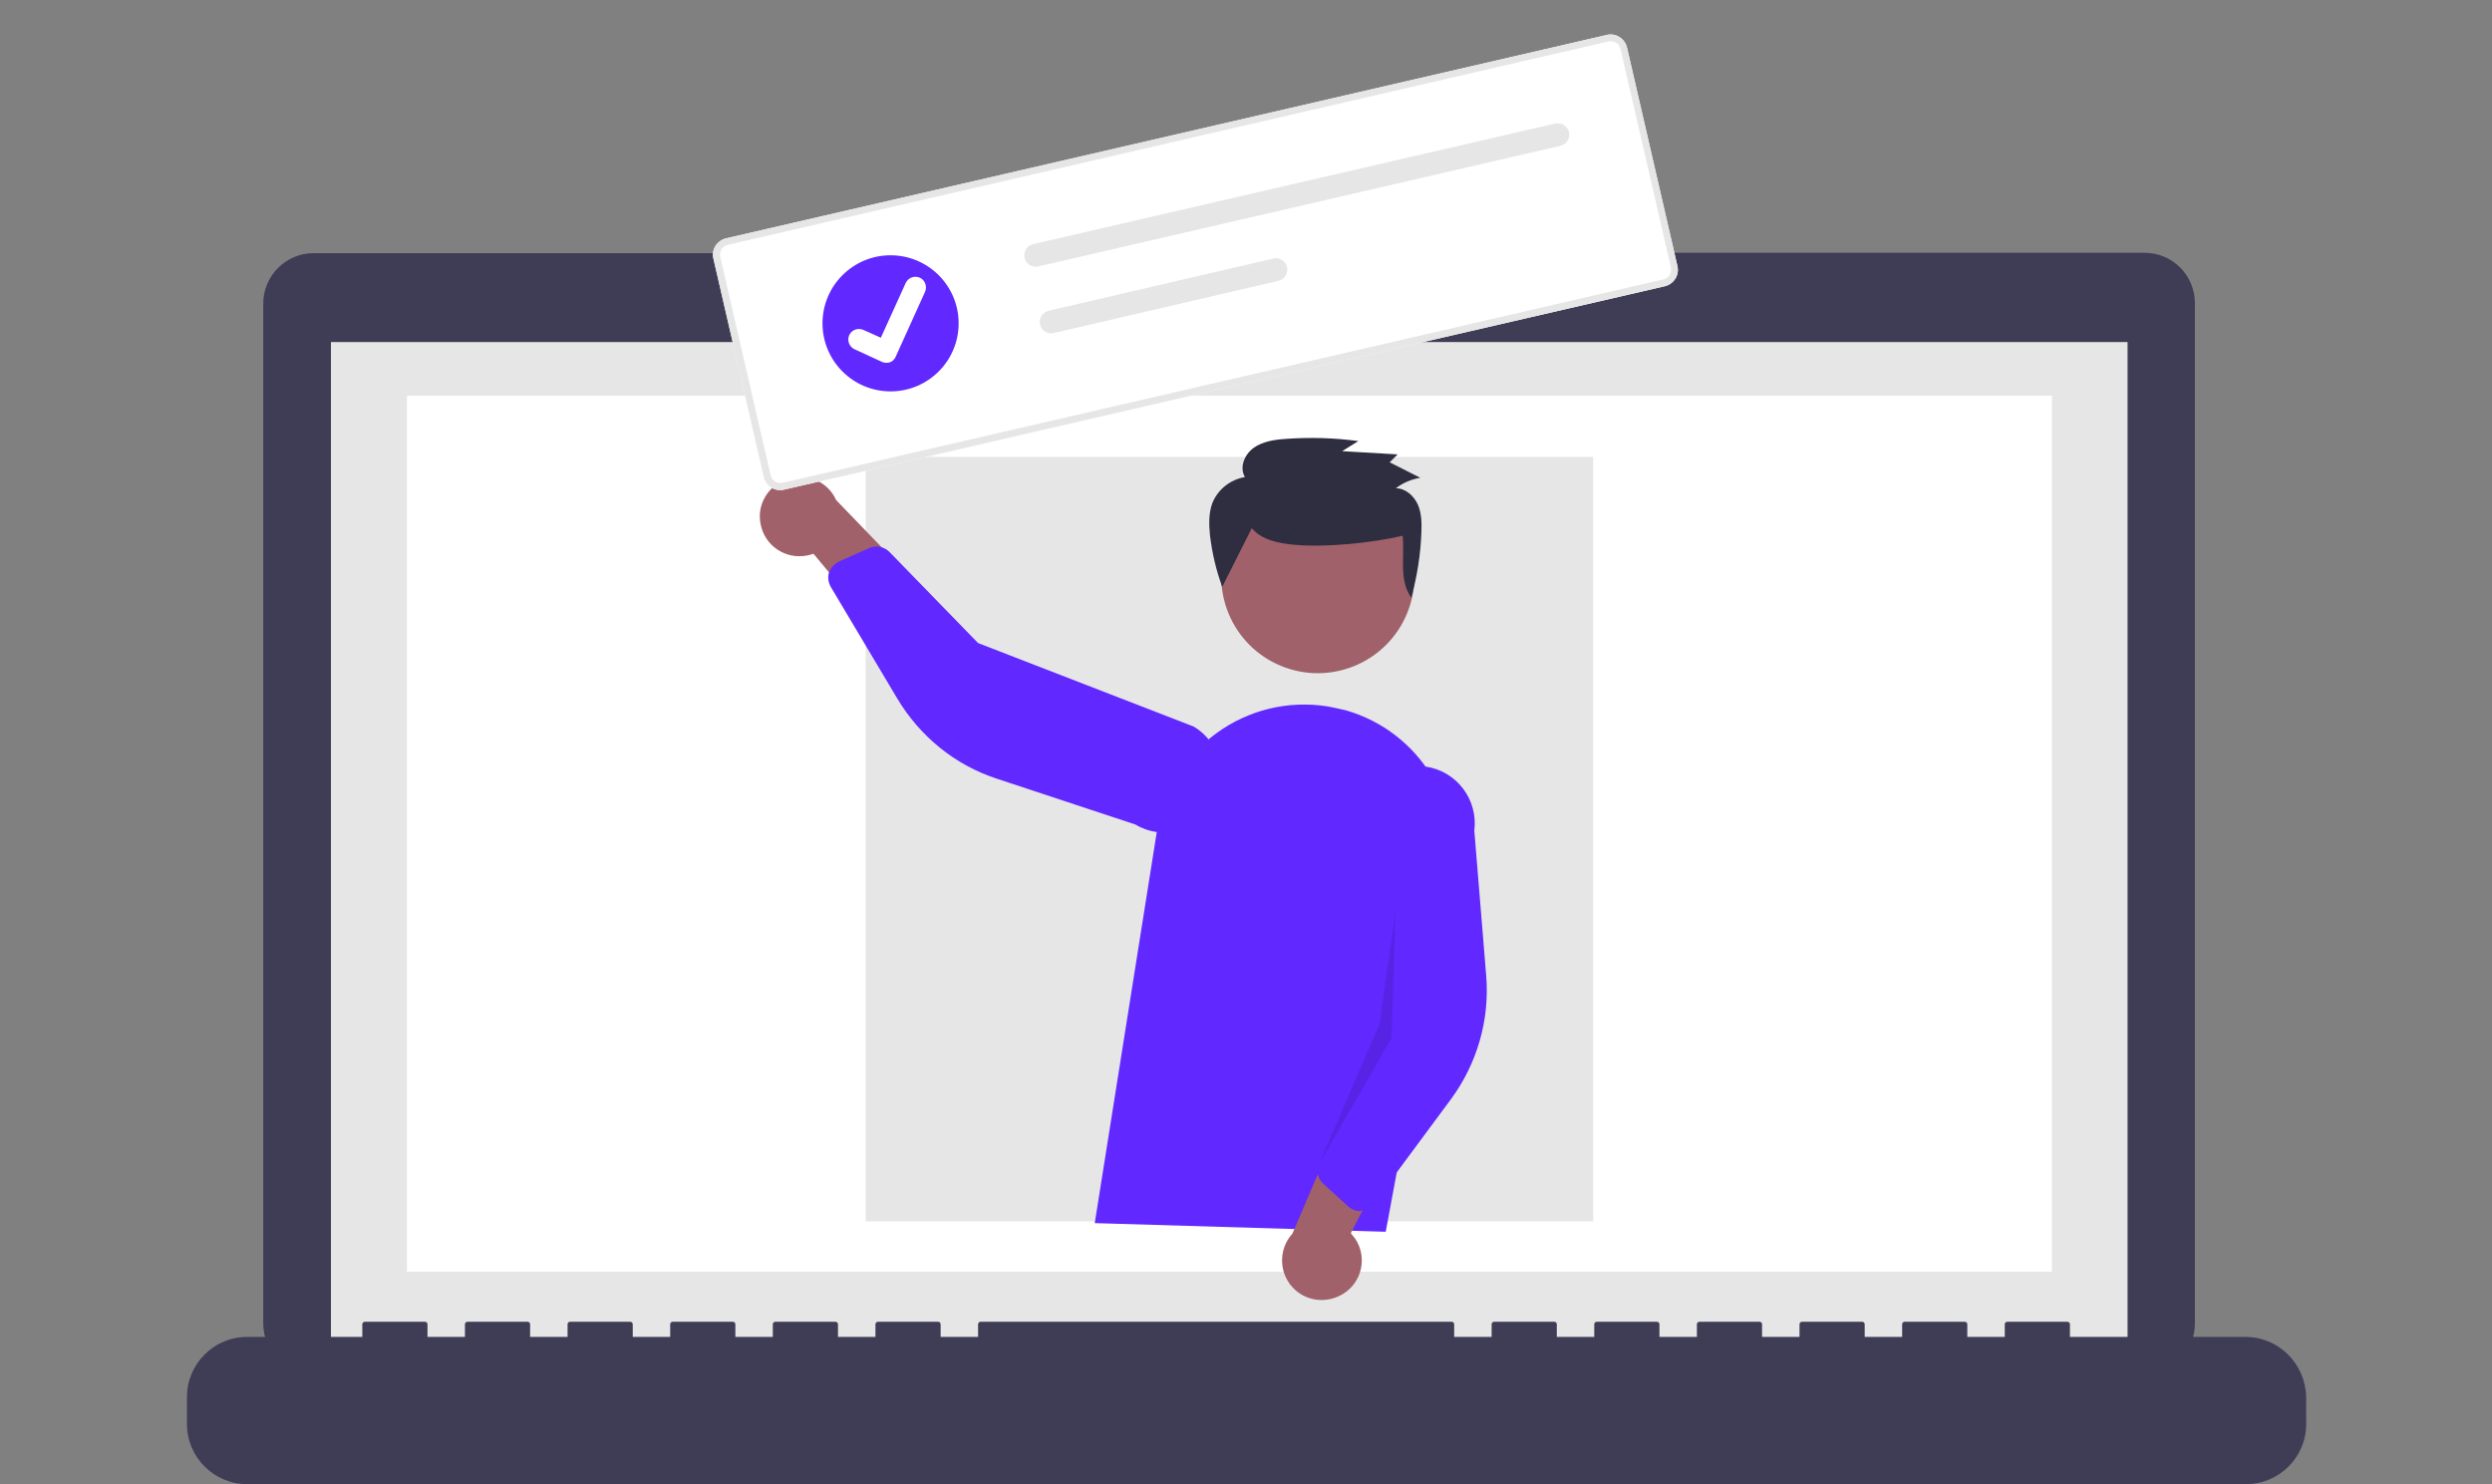
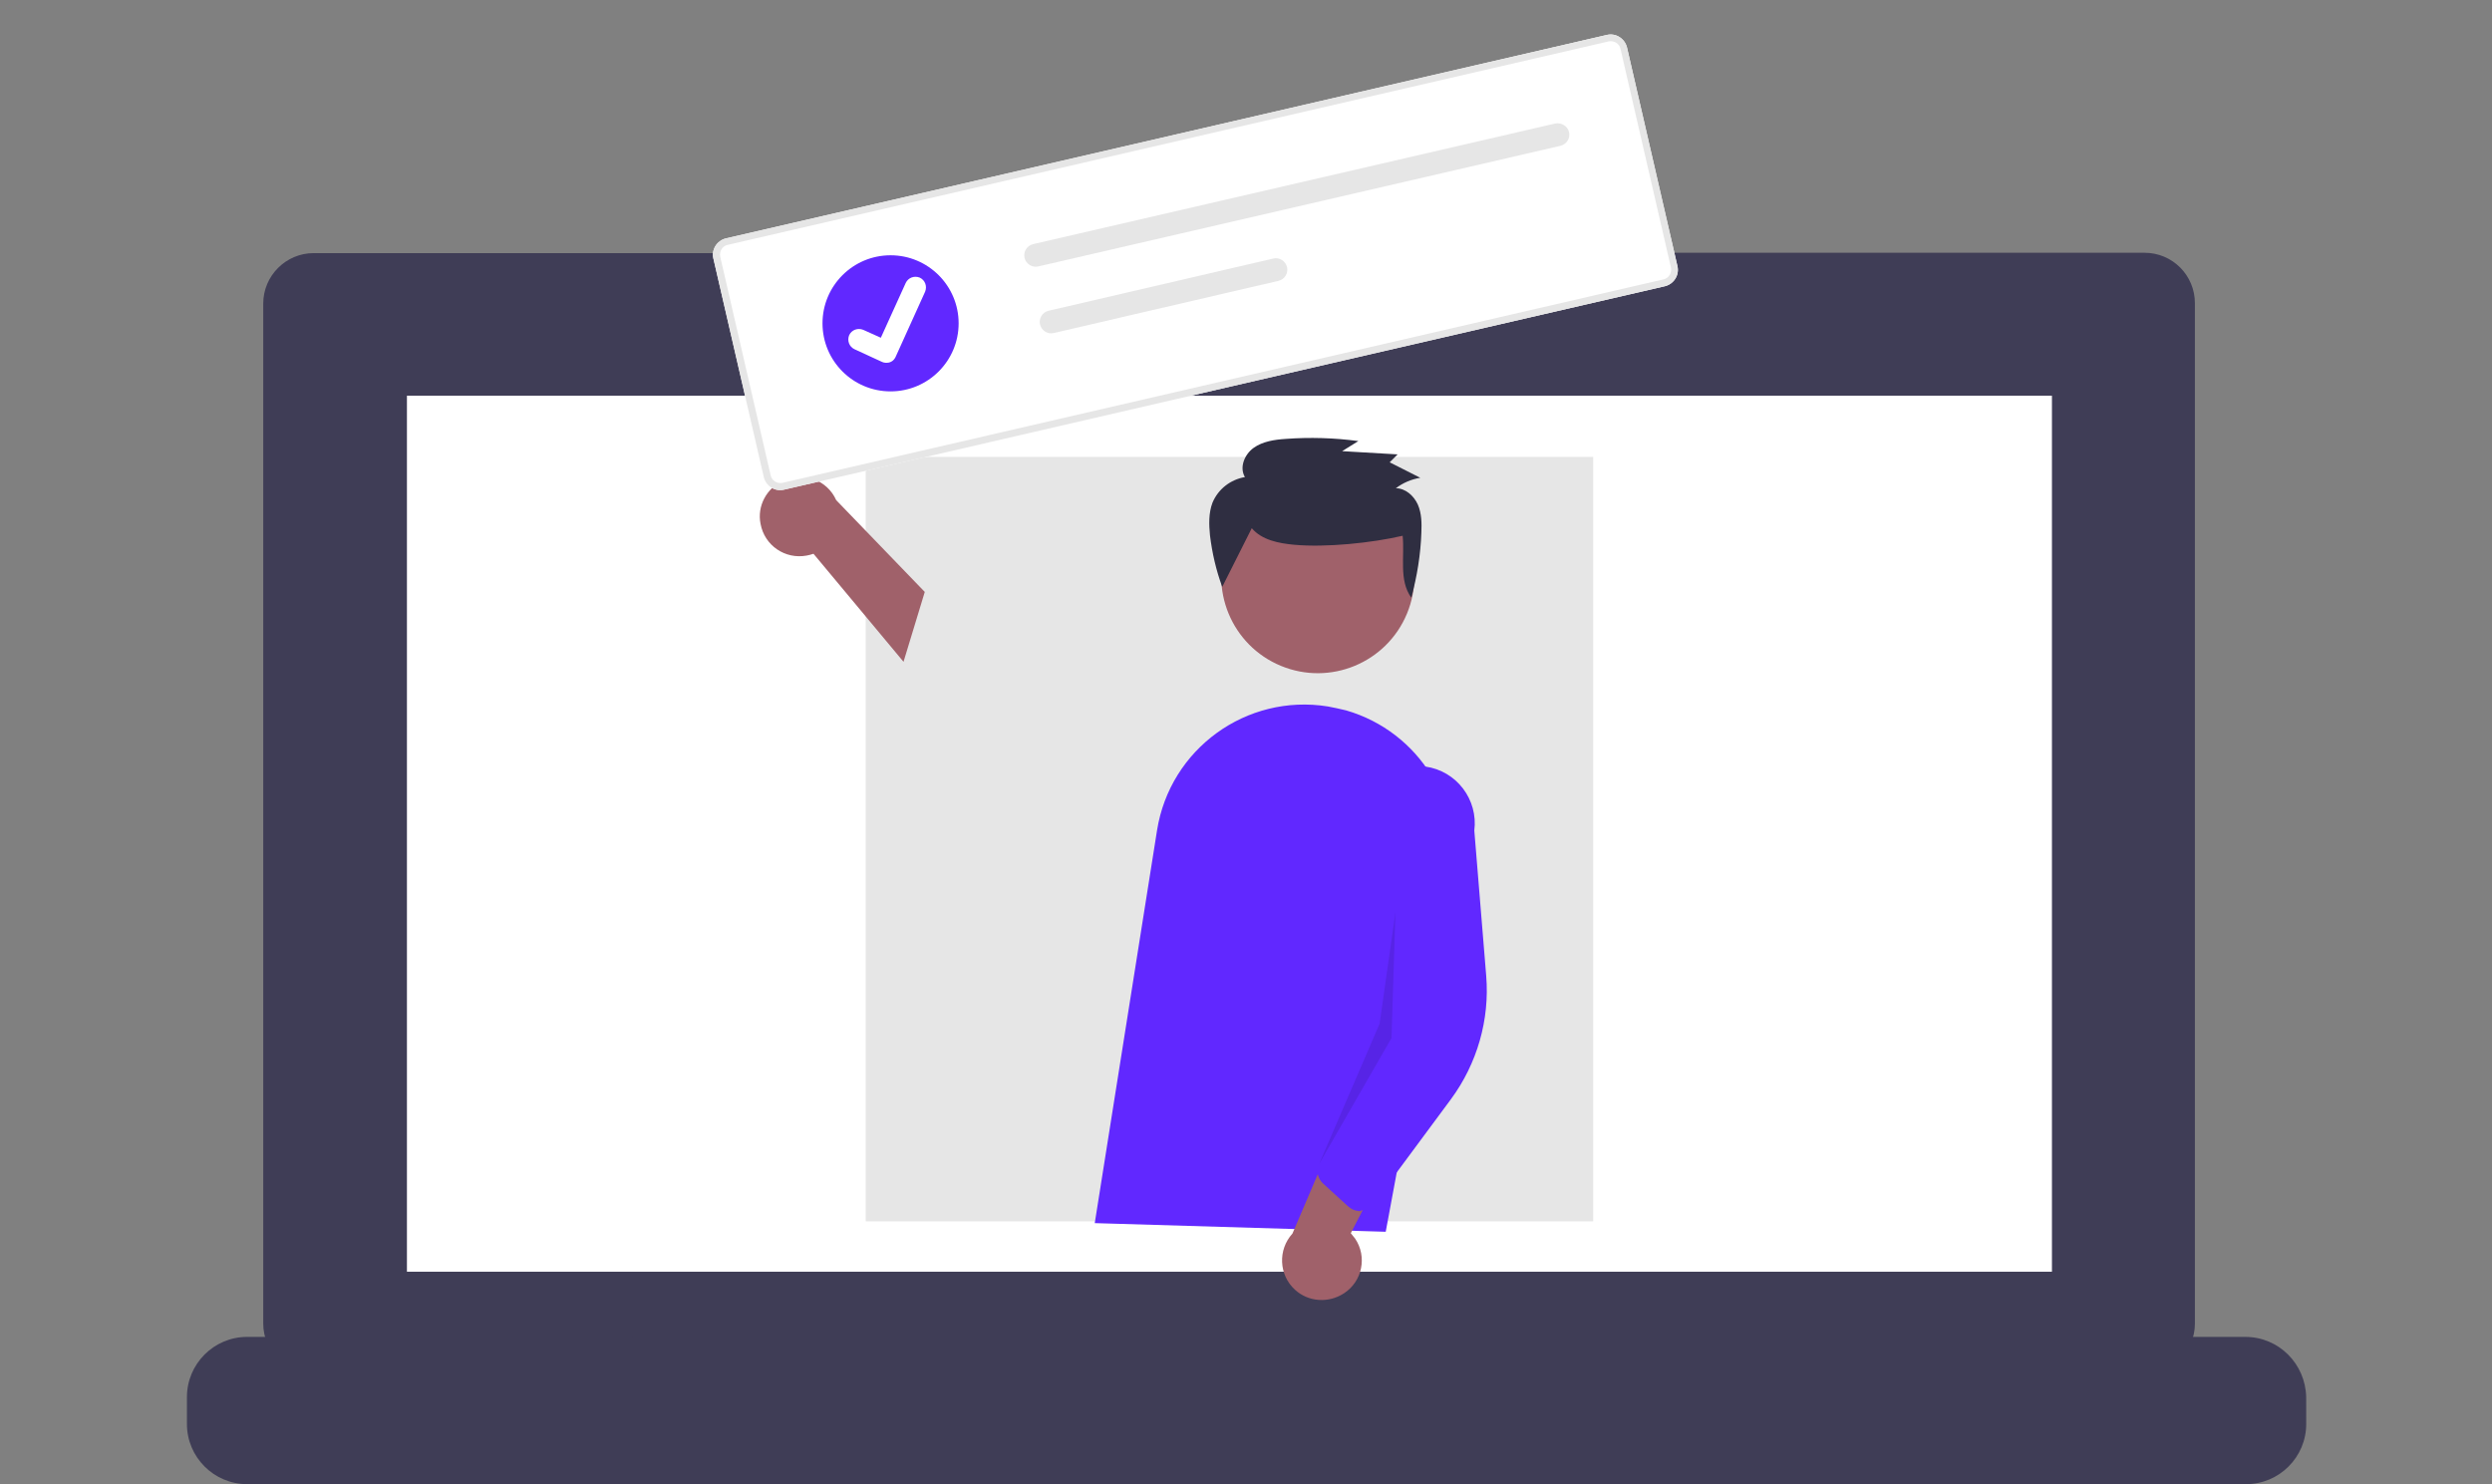
<svg xmlns="http://www.w3.org/2000/svg" version="1.1" id="Layer_1" x="0px" y="0px" viewBox="0 0 692 412.2" style="enable-background:new 0 0 692 412.2;" xml:space="preserve">
  <rect x="0" y="0" width="692" height="412.2" fill="#808080" stroke="none" />
  <style type="text/css">
	.st0{fill:#3F3D56;}
	.st1{fill:#E6E6E6;}
	.st2{fill:#FFFFFF;}
	.st3{fill:#6128FF;}
	.st4{fill:#A0616A;}
	.st5{opacity:0.1;enable-background:new    ;}
	.st6{fill:#2F2E41;}
</style>
  <g>
    <path id="f8c762bc-b7e7-4c8e-b73e-f411c620c2bd-113" class="st0" d="M595.5,70.2H388.6V66h-93.8v4.3H87.1c-7.7,0-14,6.3-14,14l0,0   l0,0v283.3c0,7.7,6.3,14,14,14h508.4c7.7,0,14-6.3,14-14V84.2C609.5,76.5,603.3,70.2,595.5,70.2z" />
-     <rect id="febd0196-f53d-4e2b-8506-d3dc9ab4b723" x="91.9" y="95" class="st1" width="498.9" height="281.4" />
    <rect id="a687e43e-dc25-402c-aff7-aaf80cd82cec" x="113" y="109.9" class="st2" width="456.8" height="243.3" />
    <circle id="fb392c0f-c18b-4dca-9f8d-a13ba02e8cd8" class="st3" cx="340.9" cy="82.2" r="5.1" />
    <path id="a3b325e1-b438-4eea-a78d-99975bd1014d-114" class="st0" d="M623.5,371.3h-48.7v-3.5c0-0.4-0.3-0.7-0.7-0.7l0,0h-16.7   c-0.4,0-0.7,0.3-0.7,0.7l0,0l0,0v3.5h-10.4v-3.5c0-0.4-0.3-0.7-0.7-0.7l0,0h-16.7c-0.4,0-0.7,0.3-0.7,0.7l0,0l0,0v3.5h-10.4v-3.5   c0-0.4-0.3-0.7-0.7-0.7l0,0h-16.7c-0.4,0-0.7,0.3-0.7,0.7l0,0l0,0v3.5h-10.4v-3.5c0-0.4-0.3-0.7-0.7-0.7l0,0h-16.7   c-0.4,0-0.7,0.3-0.7,0.7l0,0l0,0v3.5h-10.4v-3.5c0-0.4-0.3-0.7-0.7-0.7l0,0h-16.7c-0.4,0-0.7,0.3-0.7,0.7l0,0l0,0v3.5h-10.4v-3.5   c0-0.4-0.3-0.7-0.7-0.7l0,0h-16.7c-0.4,0-0.7,0.3-0.7,0.7l0,0l0,0v3.5h-10.4v-3.5c0-0.4-0.3-0.7-0.7-0.7l0,0H272.3   c-0.4,0-0.7,0.3-0.7,0.7l0,0l0,0v3.5h-10.4v-3.5c0-0.4-0.3-0.7-0.7-0.7l0,0h-16.7c-0.4,0-0.7,0.3-0.7,0.7l0,0l0,0v3.5h-10.4v-3.5   c0-0.4-0.3-0.7-0.7-0.7l0,0h-16.7c-0.4,0-0.7,0.3-0.7,0.7l0,0l0,0v3.5h-10.4v-3.5c0-0.4-0.3-0.7-0.7-0.7l0,0h-16.7   c-0.4,0-0.7,0.3-0.7,0.7l0,0l0,0v3.5h-10.4v-3.5c0-0.4-0.3-0.7-0.7-0.7l0,0h-16.7c-0.4,0-0.7,0.3-0.7,0.7l0,0l0,0v3.5h-10.4v-3.5   c0-0.4-0.3-0.7-0.7-0.7l0,0h-16.7c-0.4,0-0.7,0.3-0.7,0.7l0,0l0,0v3.5h-10.4v-3.5c0-0.4-0.3-0.7-0.7-0.7l0,0h-16.7   c-0.4,0-0.7,0.3-0.7,0.7l0,0l0,0v3.5h-32c-9.2,0-16.7,7.5-16.7,16.7v7.5c0,9.2,7.5,16.7,16.7,16.7h555.1c9.2,0,16.7-7.5,16.7-16.7   V388C640.2,378.8,632.8,371.3,623.5,371.3L623.5,371.3z" />
    <rect id="e8772b6c-5a9b-4fa1-81c9-662ac65893c6" x="240.4" y="126.9" class="st1" width="202" height="212.3" />
    <ellipse id="b9fa2d1d-eaff-4f39-9574-6fdb852a47dd" transform="matrix(0.383 -0.924 0.924 0.383 77.811 436.803)" class="st4" cx="365.8" cy="160.2" rx="26.8" ry="26.8" />
    <path id="a3ede095-a03b-477f-a348-b0bb518c525f-120" class="st3" d="M304,339.7l17.3-109.1c3.6-22.6,24.8-38,47.4-34.4   c1.7,0.3,3.4,0.7,5.1,1.1l0,0c20.4,5.9,33,26.4,29.1,47.3l-18.1,97.5L304,339.7z" />
    <path id="a14f3686-8e71-4892-a260-94847064fbe5-121" class="st4" d="M373.2,359.2c5.1-3.3,6.5-10.2,3.1-15.2   c-0.4-0.5-0.8-1-1.2-1.5l17.9-34.7l-20.2,2.2l-13.9,32.6c-4.1,4.5-3.8,11.5,0.7,15.6C363.3,361.6,368.9,362,373.2,359.2   L373.2,359.2z" />
    <path id="aefe090c-eadc-4acf-b060-d0ae14889076-122" class="st3" d="M377,336.3c-1-0.1-1.9-0.6-2.7-1.3l-6.9-6.3   c-1.5-1.4-2-3.6-1.2-5.5l13.7-32.5l-1.9-64.2c1.2-8.7,9.2-14.7,17.8-13.6c8.7,1.2,14.7,9.2,13.6,17.8c0,0,0,0,0,0l0,0l3.3,40.3   c1,12.2-2.5,24.4-9.8,34.3l-21.4,28.9c-0.8,1.1-2.1,1.8-3.5,2C377.8,336.4,377.4,336.4,377,336.3z" />
    <path id="b24d83c7-6fd4-4d89-b0e2-e143511102b2-123" class="st4" d="M211.2,145.5c1.1,6,6.8,9.9,12.8,8.8c0.6-0.1,1.3-0.3,1.9-0.5   l25,30l5.9-19.4l-24.6-25.5c-2.5-5.6-9.1-8-14.6-5.5C212.8,135.6,210.2,140.6,211.2,145.5L211.2,145.5z" />
-     <path id="a479cb15-9c48-424e-90d4-4868fd6ffd90-124" class="st3" d="M230.7,158c0.5-0.9,1.3-1.5,2.2-2l8.5-3.8   c1.9-0.8,4.1-0.4,5.6,1.1l24.6,25.3l59.9,23.2c7.5,4.5,10,14.2,5.5,21.7c-4.5,7.5-14.2,10-21.7,5.5c0,0,0,0,0,0l0,0l-38.4-12.7   c-11.7-3.8-21.5-11.8-27.8-22.4L230.7,163c-0.7-1.2-0.9-2.7-0.5-4C230.4,158.7,230.5,158.3,230.7,158L230.7,158z" />
    <path id="fbb91ec3-afe3-4815-be57-4aca5997223d-125" class="st5" d="M387.5,253.3l-1.1,35l-20.1,35l16.8-39L387.5,253.3z" />
    <path id="b3c0f84b-28f9-45ec-afed-9c3bdf0aec76-126" class="st6" d="M347.6,146.7c2.8,3.3,7.5,4.2,11.8,4.6   c8.8,0.8,21.5-0.5,30.1-2.5c0.6,5.9-1.1,12.3,2.4,17.2c1.6-5.9,2.6-12,2.8-18.1c0.1-2.6,0.1-5.3-1-7.8c-1.1-2.4-3.4-4.5-6.1-4.5   c2-1.5,4.3-2.5,6.8-2.9l-8.5-4.3l2.2-2.2l-15.4-0.9l4.5-2.8c-6.7-0.9-13.5-1.1-20.2-0.6c-3.1,0.2-6.4,0.7-8.9,2.5   c-2.5,1.8-4,5.4-2.4,8.1c-4,0.7-7.4,3.3-9,7.1c-1.1,2.9-1,6.1-0.7,9.1c0.6,4.9,1.7,9.7,3.4,14.3" />
    <path id="a138b9cb-cdfc-4f68-9e32-04b91bb430b4-127" class="st2" d="M462.3,79.5l-244.6,56.5c-2.5,0.6-5-1-5.6-3.5l-14-60.7   c-0.6-2.5,1-5,3.5-5.6L446.2,9.7c2.5-0.6,5,1,5.6,3.5l14,60.7C466.4,76.4,464.8,78.9,462.3,79.5z" />
    <path id="ae469d8c-20b4-445b-a76f-3c35ff3d2f47-128" class="st1" d="M462.3,79.5l-244.6,56.5c-2.5,0.6-5-1-5.6-3.5l-14-60.7   c-0.6-2.5,1-5,3.5-5.6L446.2,9.7c2.5-0.6,5,1,5.6,3.5l14,60.7C466.4,76.4,464.8,78.9,462.3,79.5z M202.1,68   c-1.5,0.3-2.4,1.8-2.1,3.3l14,60.7c0.3,1.5,1.8,2.4,3.3,2.1l244.6-56.5c1.5-0.3,2.4-1.8,2.1-3.3l-14-60.7c-0.3-1.5-1.8-2.4-3.3-2.1   L202.1,68z" />
    <path id="b1e356c5-36d3-4e1f-8361-52645d018384-129" class="st1" d="M286.9,67.8c-1.7,0.4-2.8,2.1-2.4,3.8c0.4,1.7,2.1,2.8,3.8,2.4   c0,0,0,0,0,0l0,0l145-33.5c1.7-0.4,2.8-2.1,2.4-3.8c-0.4-1.7-2.1-2.7-3.8-2.4L286.9,67.8z" />
    <path id="f47b3ab2-4a63-40b6-b578-ee0e1882dc1b-130" class="st1" d="M291.2,86.3c-1.7,0.4-2.8,2.1-2.4,3.8c0.4,1.7,2.1,2.8,3.8,2.4   c0,0,0,0,0,0l0,0L355,78c1.7-0.4,2.8-2.1,2.4-3.8c-0.4-1.7-2.1-2.8-3.8-2.4l0,0L291.2,86.3z" />
    <g id="ebccd953-b296-4a3a-b6cb-ab9b47d83c6a">
      <circle id="f502afc0-c552-46f8-b839-9472032a2f9d" class="st3" cx="247.3" cy="89.8" r="18.9" />
      <path id="e70683fc-6315-4eed-926a-207d48de8bbe-131" class="st2" d="M246.8,100.7c-0.6,0.1-1.3,0.1-1.9-0.2l0,0l-7.6-3.5    c-1.5-0.7-2.1-2.4-1.5-3.9c0.7-1.5,2.4-2.1,3.9-1.5l4.9,2.2l6.9-15.2c0.7-1.5,2.4-2.1,3.9-1.5l0,0l0,0.1l0-0.1    c1.5,0.7,2.1,2.4,1.5,3.9l-8.1,17.9C248.4,99.9,247.7,100.5,246.8,100.7L246.8,100.7z" />
    </g>
  </g>
</svg>